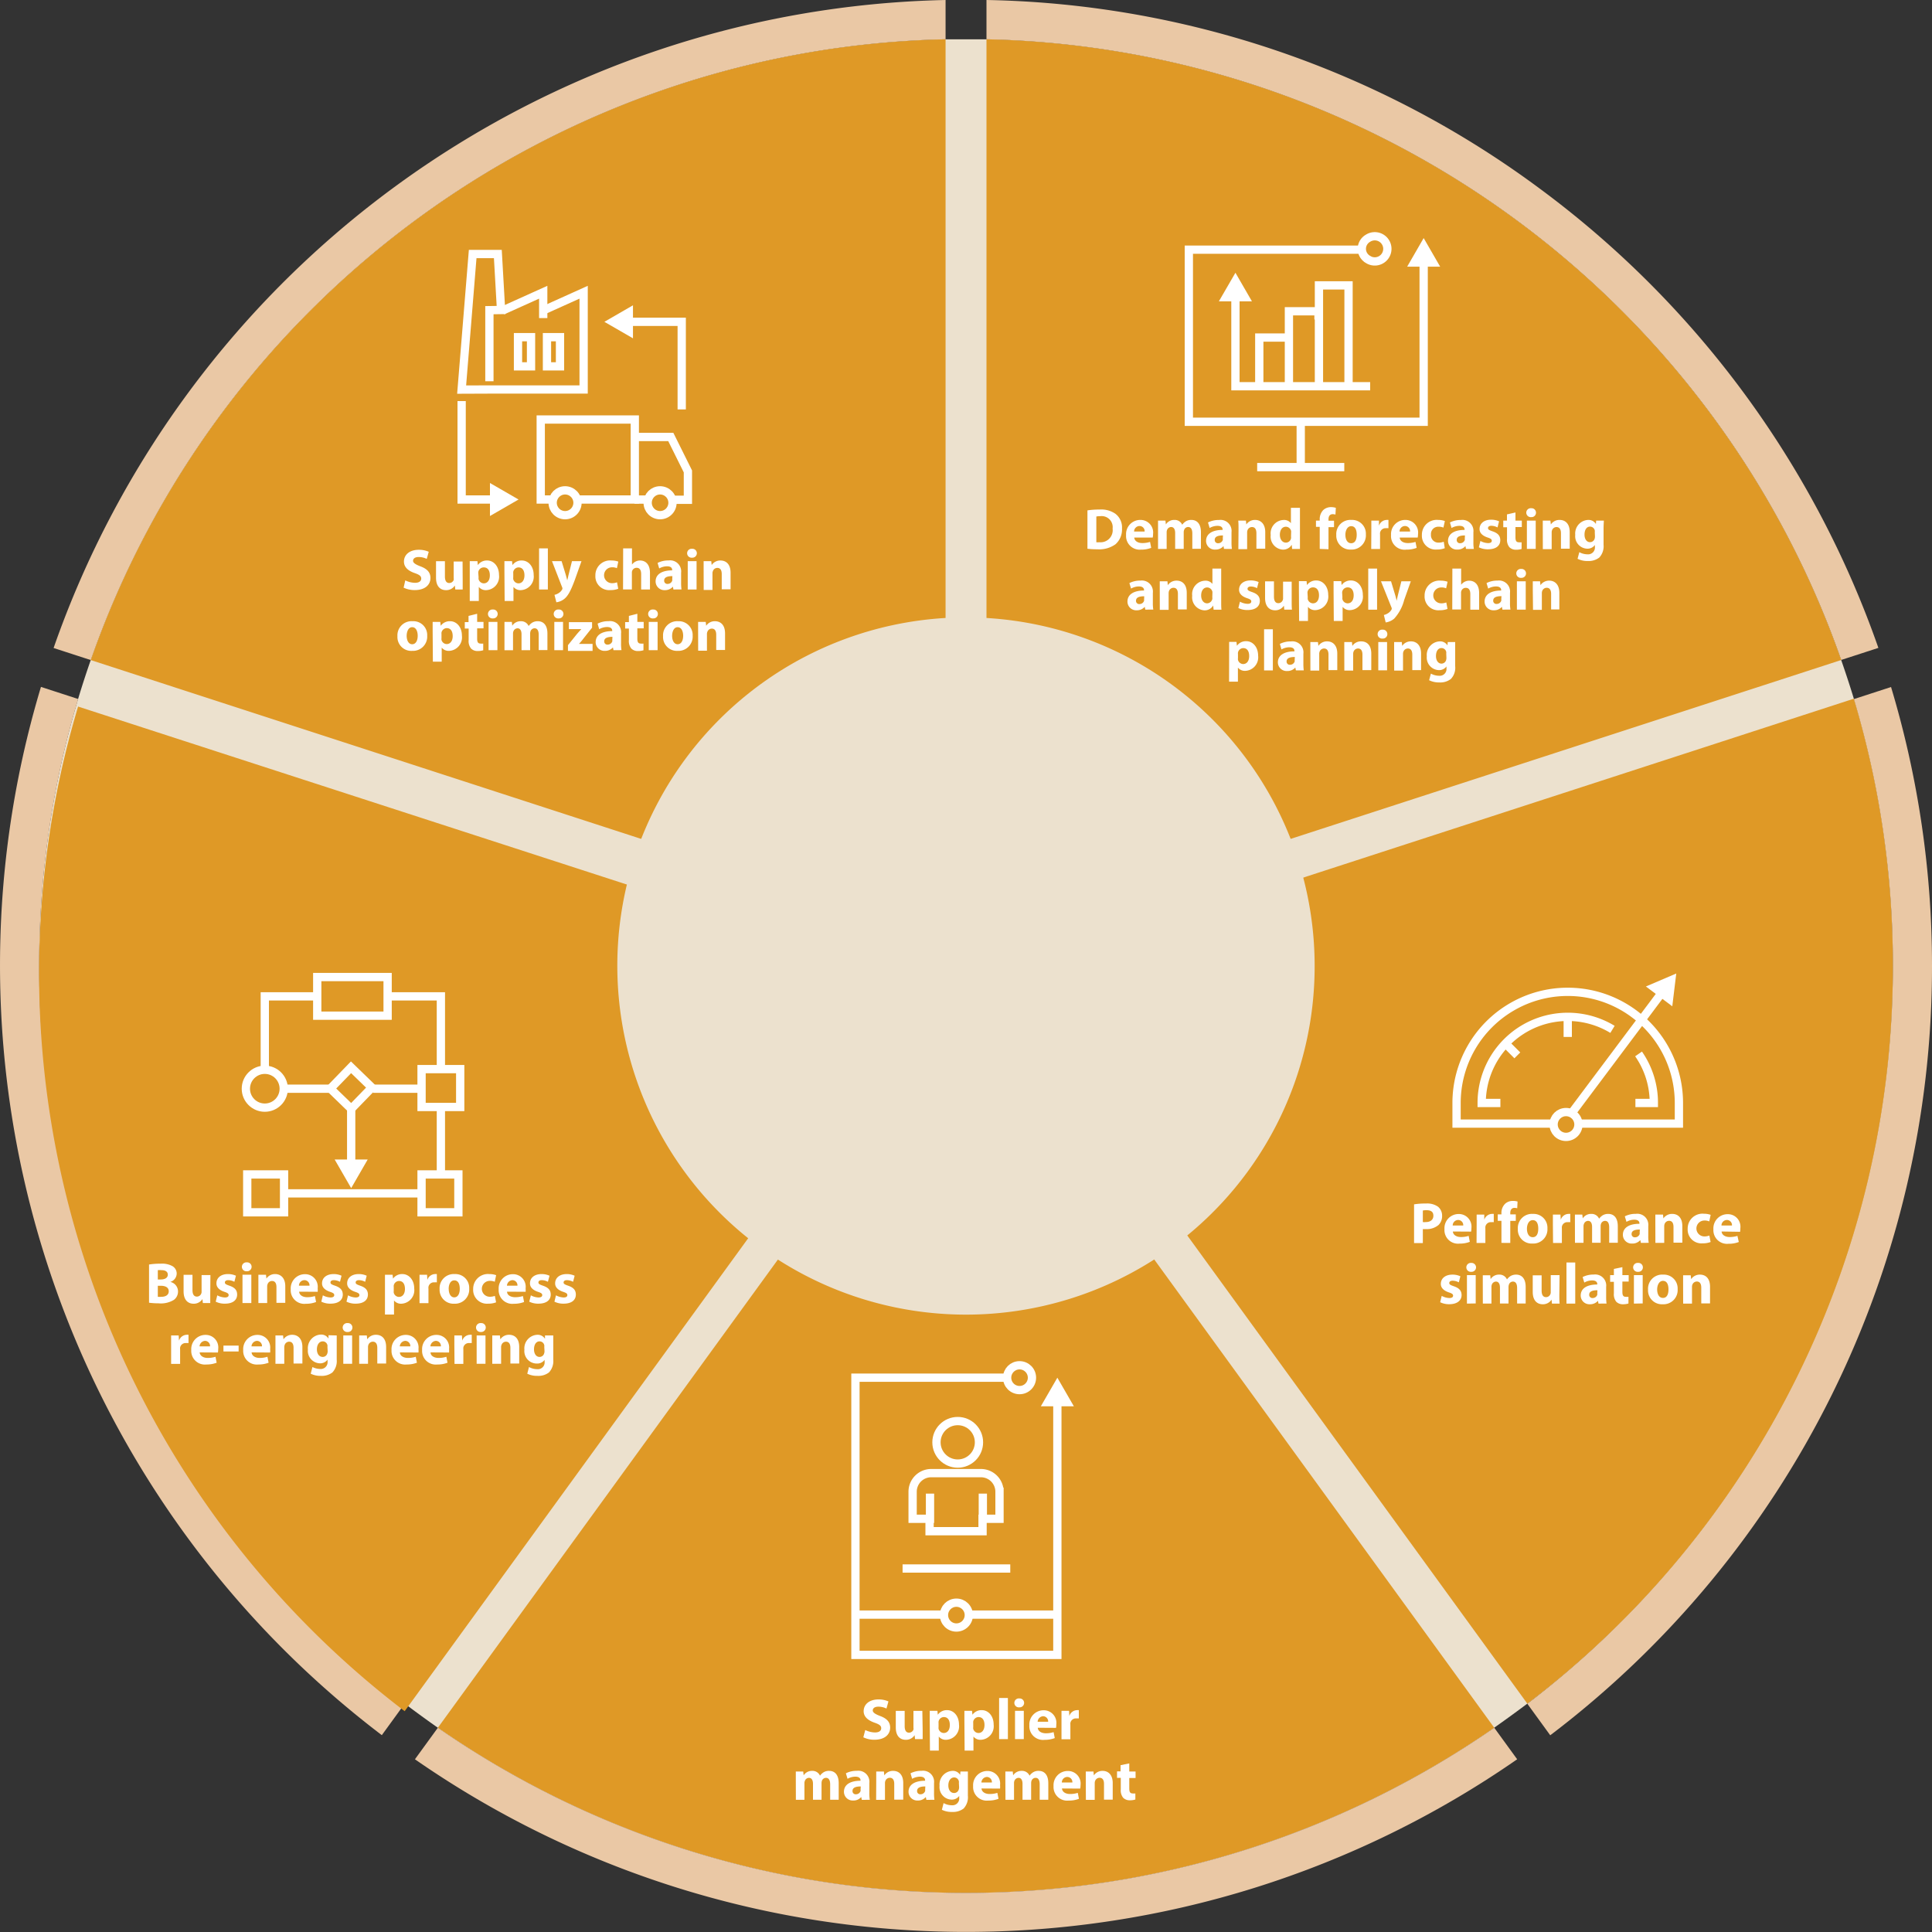
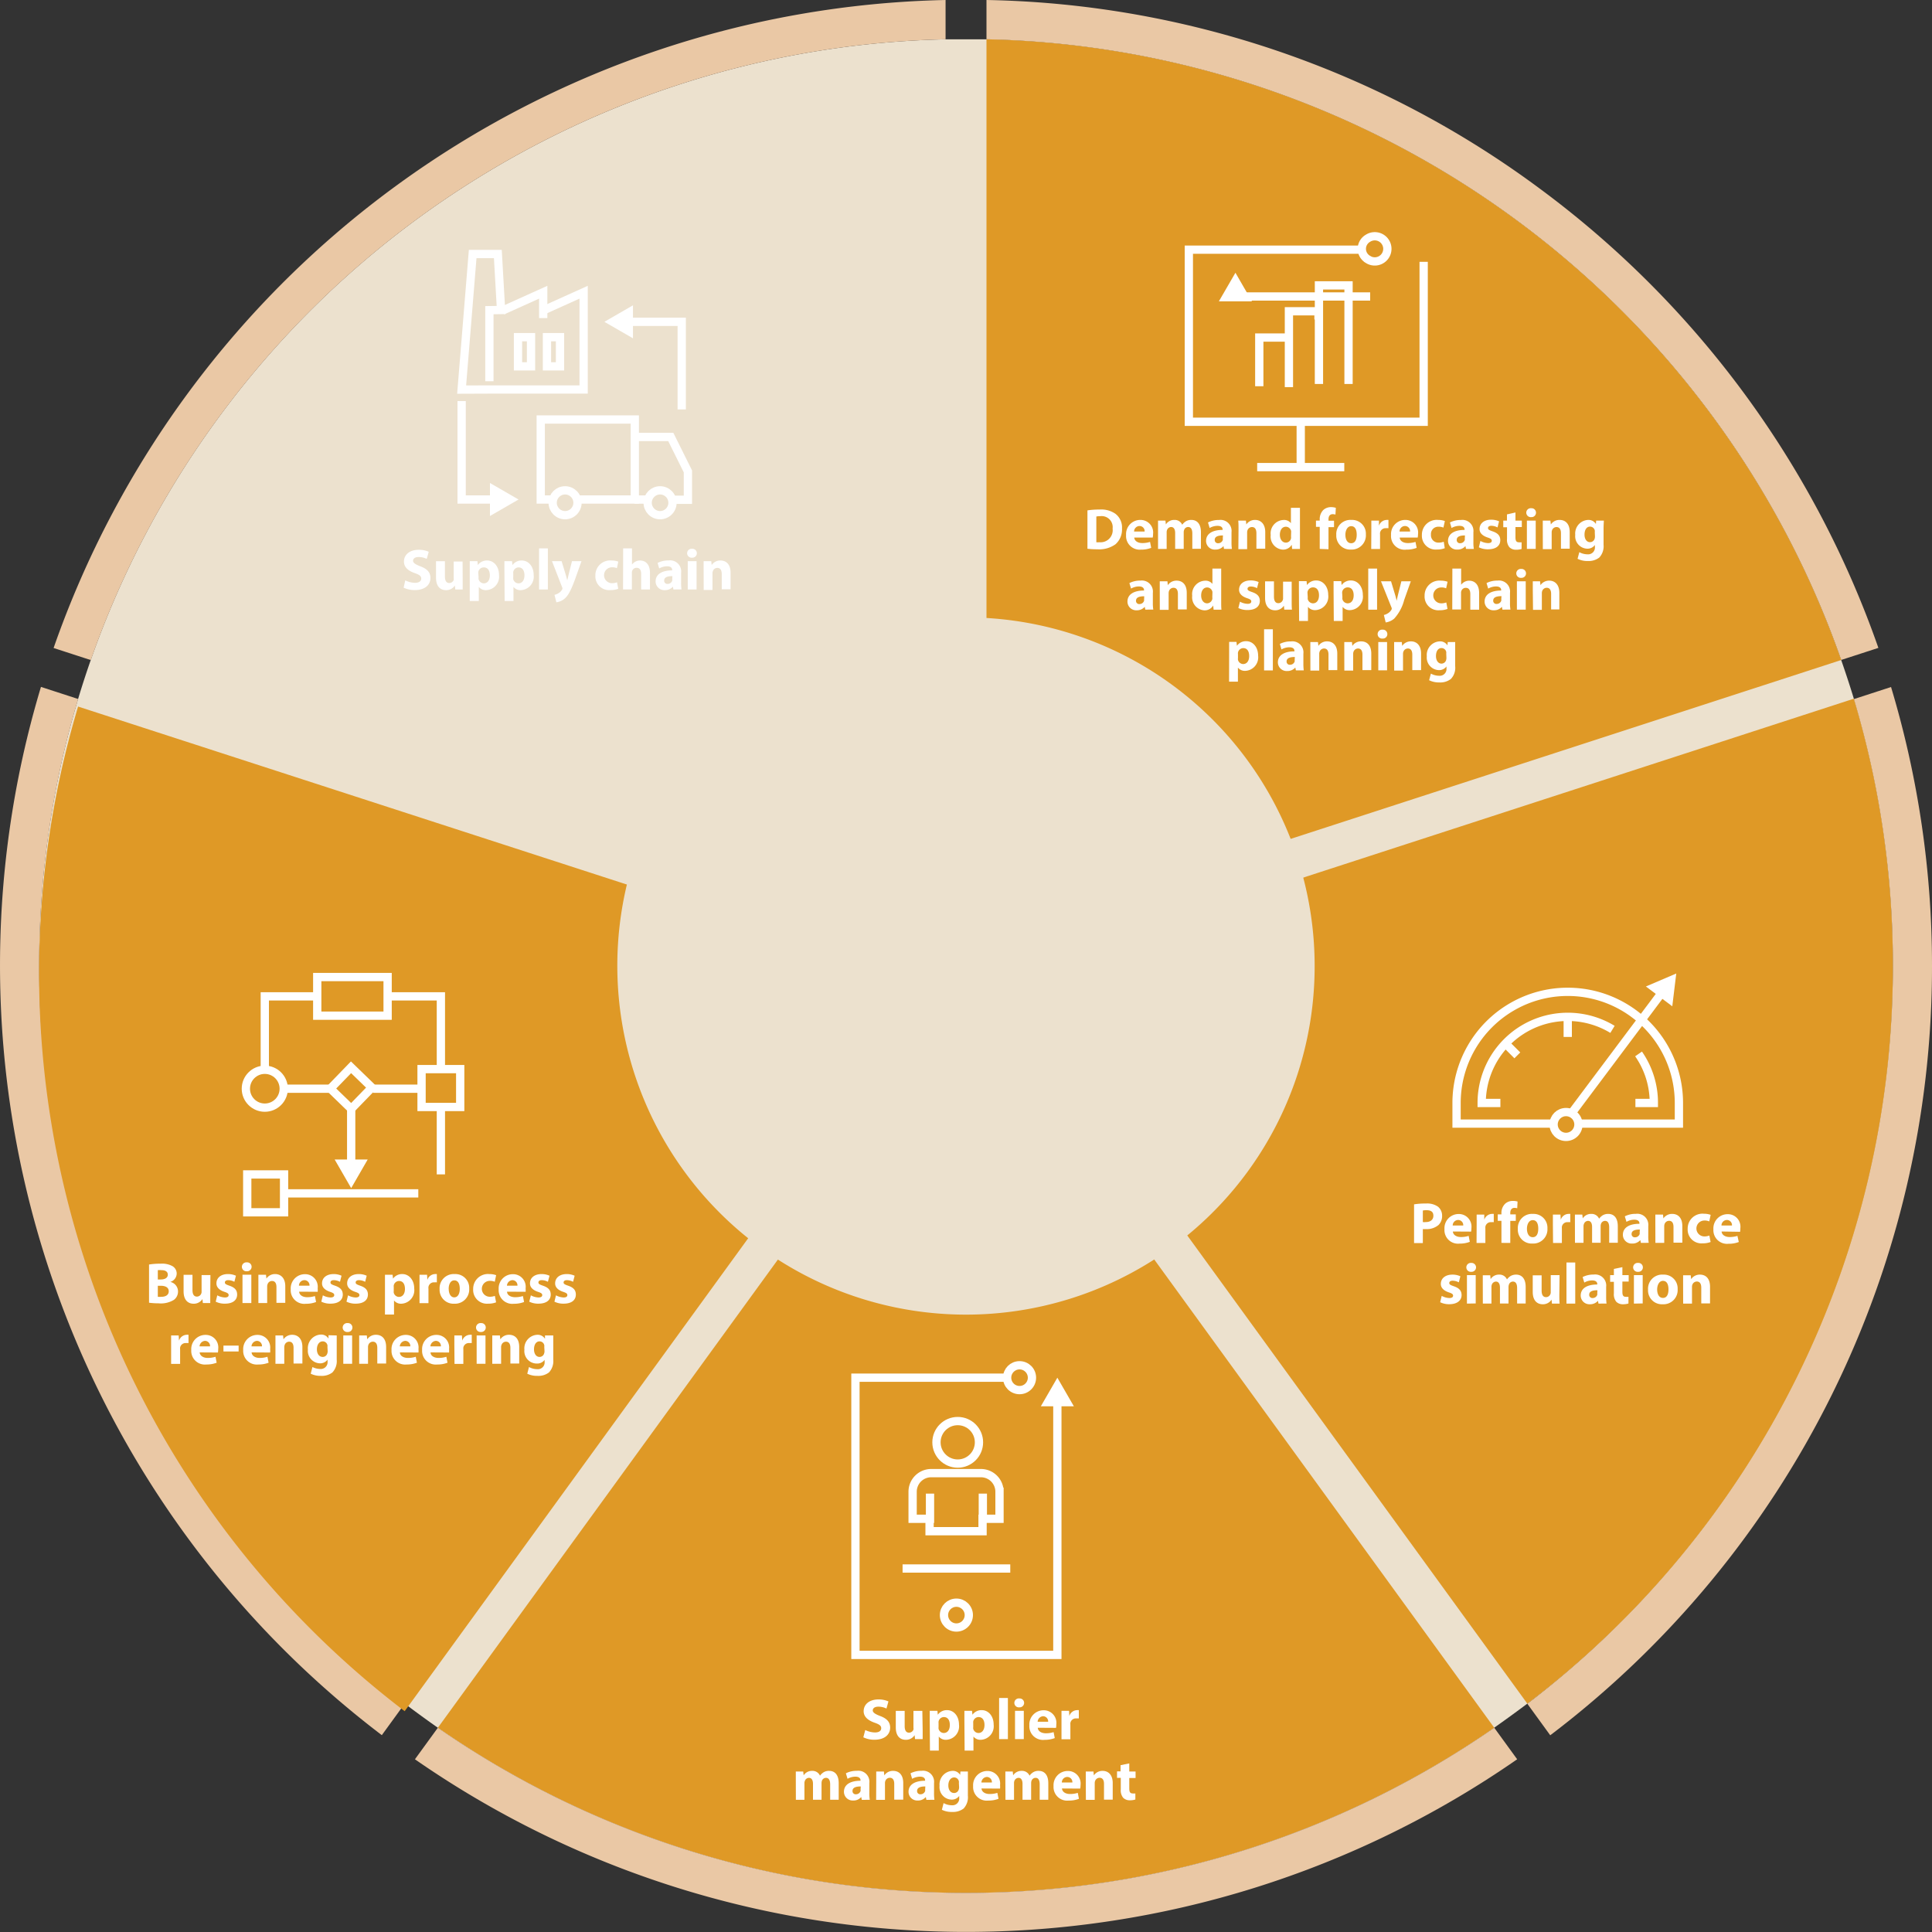
<svg xmlns="http://www.w3.org/2000/svg" id="Layer_1" data-name="Layer 1" viewBox="0 0 350 350">
  <rect x="0" y="0" width="350" height="350" fill="#333333" stroke="none" />
  <defs>
    <style>.cls-1{fill:#ece1ce}.cls-2{fill:#eac8a5}.cls-3{fill:#df9926}.cls-4{isolation:isolate}.cls-5{fill:#fff}.cls-6,.cls-7,.cls-8{fill:none;stroke:#fff;stroke-width:1.5px}.cls-6{stroke-miterlimit:22.93}.cls-7,.cls-8{stroke-miterlimit:10}.cls-8{stroke-linecap:square}</style>
  </defs>
  <g id="Layer_3" data-name="Layer 3">
    <path class="cls-1" d="M342.91 175a167.64 167.64 0 0 1-66.22 133.63q-3 2.25-6 4.36a168 168 0 0 1-191.38 0c-2-1.41-4-2.86-6-4.37a168.18 168.18 0 0 1-59.16-182c.71-2.37 1.48-4.72 2.29-7.05A168 168 0 0 1 171.3 7.12h7.41a168 168 0 0 1 154.84 112.45c.81 2.33 1.58 4.66 2.29 7a167.94 167.94 0 0 1 7.07 48.43z" />
    <path class="cls-2" d="M171.3 0v7.12A168 168 0 0 0 16.45 119.58l-6.74-2.19A175.08 175.08 0 0 1 171.3 0z" />
-     <path class="cls-3" d="M171.3 7.12v117.34a50.5 50.5 0 0 0-43.21 31.39L16.45 119.58A168 168 0 0 1 171.3 7.12z" />
    <path class="cls-2" d="M340.29 117.37l-6.74 2.19A168 168 0 0 0 178.71 7.12V0a173.42 173.42 0 0 1 100.14 34.1 175.37 175.37 0 0 1 61.43 83.25z" />
    <path class="cls-3" d="M333.55 119.57l-111.63 36.27a50.51 50.51 0 0 0-43.21-31.38V7.12a168 168 0 0 1 154.84 112.45z" />
    <path class="cls-2" d="M73.32 308.63l-4.15 5.71a175.18 175.18 0 0 1-61.75-189.9l6.74 2.19a168.18 168.18 0 0 0 59.16 182z" />
    <path class="cls-3" d="M142.31 215l-69 95a168.18 168.18 0 0 1-59.16-182l111.65 36.21A50.72 50.72 0 0 0 142.31 215zM270.7 313a168 168 0 0 1-191.38 0l69-95a50.67 50.67 0 0 0 53.4 0z" />
    <path class="cls-2" d="M350 175a174.71 174.71 0 0 1-69.16 139.36l-4.15-5.71a168.17 168.17 0 0 0 59.15-182l6.74-2.19A175.11 175.11 0 0 1 350 175z" />
    <path class="cls-3" d="M342.91 175a167.64 167.64 0 0 1-66.22 133.63l-69-95a50.73 50.73 0 0 0 16.51-50.78l111.63-36.27a167.88 167.88 0 0 1 7.08 48.42z" />
    <path class="cls-1" d="M238.16 175a63 63 0 0 1-24.91 50.26c-.74.57-1.49 1.11-2.25 1.64a63.19 63.19 0 0 1-72 0c-.77-.53-1.52-1.07-2.26-1.64a63.26 63.26 0 0 1-22.25-68.45c.27-.89.55-1.78.86-2.65a63.18 63.18 0 0 1 58.24-42.3h2.79a63.17 63.17 0 0 1 58.24 42.29c.31.87.59 1.76.86 2.65a63 63 0 0 1 2.68 18.2z" />
    <path class="cls-2" d="M274.85 318.71a175 175 0 0 1-199.68 0l4.15-5.71a168 168 0 0 0 191.38 0z" />
  </g>
  <g id="Layer_4" data-name="Layer 4">
    <g class="cls-4">
      <g class="cls-4">
        <path class="cls-5" d="M73.42 105.14a4.08 4.08 0 0 0 1.77.44c.73 0 1.12-.3 1.12-.76s-.33-.7-1.18-1c-1.18-.41-1.95-1.06-1.95-2.09 0-1.21 1-2.13 2.68-2.13a4.33 4.33 0 0 1 1.81.36l-.36 1.29a3.3 3.3 0 0 0-1.48-.34c-.69 0-1 .32-1 .68s.4.65 1.31 1c1.25.46 1.84 1.11 1.84 2.11 0 1.19-.91 2.2-2.86 2.2a4.63 4.63 0 0 1-2-.44zM83.82 105.14v1.65h-1.34l-.08-.72a1.84 1.84 0 0 1-1.61.84c-1 0-1.8-.66-1.8-2.24v-3h1.61v2.76c0 .74.24 1.19.79 1.19a.86.86 0 0 0 .8-.55 1 1 0 0 0 0-.35v-3h1.61zM85.1 103.38v-1.72h1.39l.07.71a2 2 0 0 1 1.71-.83c1.12 0 2.13 1 2.13 2.62a2.44 2.44 0 0 1-2.33 2.75 1.6 1.6 0 0 1-1.33-.59v2.55H85.1zm1.6 1.2a1.65 1.65 0 0 0 0 .34 1 1 0 0 0 .93.76c.7 0 1.11-.58 1.11-1.45s-.37-1.44-1.09-1.44a1 1 0 0 0-1 .81 1.27 1.27 0 0 0 0 .28zM91.38 103.38v-1.72h1.38l.08.71a2 2 0 0 1 1.71-.83c1.12 0 2.13 1 2.13 2.62a2.45 2.45 0 0 1-2.33 2.75 1.6 1.6 0 0 1-1.33-.59v2.55h-1.6zm1.6 1.2a1.65 1.65 0 0 0 0 .34 1 1 0 0 0 .93.76c.69 0 1.1-.58 1.1-1.45s-.36-1.44-1.08-1.44a1 1 0 0 0-.95.81 1.27 1.27 0 0 0 0 .28zM97.66 99.34h1.59v7.45h-1.59zM101.74 101.66l.77 2.52c.08.3.19.68.25.95.08-.27.16-.66.23-.95l.63-2.52h1.72l-1.2 3.38c-.74 2-1.23 2.85-1.81 3.37a2.9 2.9 0 0 1-1.54.7l-.34-1.35a2.17 2.17 0 0 0 .7-.28 1.83 1.83 0 0 0 .66-.64.43.43 0 0 0 .08-.23.62.62 0 0 0-.07-.26l-1.82-4.69zM112 106.66a3.77 3.77 0 0 1-1.43.24 2.49 2.49 0 0 1-2.71-2.63 2.67 2.67 0 0 1 2.93-2.73 3.59 3.59 0 0 1 1.22.2l-.25 1.19a2.07 2.07 0 0 0-.89-.16 1.44 1.44 0 0 0 0 2.88 2.52 2.52 0 0 0 .91-.16zM112.89 99.34h1.6v2.93a1.9 1.9 0 0 1 .63-.53 1.76 1.76 0 0 1 .83-.2c1 0 1.8.7 1.8 2.25v3h-1.6V104c0-.68-.23-1.14-.83-1.14a.86.86 0 0 0-.8.56 1 1 0 0 0-.05.36v3h-1.6zM122 106.79l-.1-.51a1.88 1.88 0 0 1-1.47.63 1.58 1.58 0 0 1-1.66-1.58c0-1.33 1.2-2 3-2v-.08c0-.27-.14-.66-.93-.66a2.93 2.93 0 0 0-1.42.39l-.29-1a4.24 4.24 0 0 1 2-.45 2 2 0 0 1 2.26 2.22v1.78a8.35 8.35 0 0 0 .07 1.25zm-.19-2.42c-.84 0-1.49.18-1.49.8a.57.57 0 0 0 .63.61.87.87 0 0 0 .83-.59 1.12 1.12 0 0 0 0-.27zM126.24 100.23a.81.81 0 0 1-.86.8.81.81 0 1 1 0-1.61.8.8 0 0 1 .86.81zm-1.65 6.56v-5.13h1.6v5.13zM127.47 103.29v-1.63h1.38l.08.7a1.86 1.86 0 0 1 1.58-.82c1.05 0 1.84.69 1.84 2.21v3h-1.6V104c0-.67-.23-1.12-.8-1.12a.85.85 0 0 0-.81.6 1 1 0 0 0-.07.4v3h-1.59z" />
      </g>
      <g class="cls-4">
-         <path class="cls-5" d="M77.39 115.17a2.58 2.58 0 0 1-2.71 2.74 2.51 2.51 0 0 1-2.68-2.65 2.56 2.56 0 0 1 2.74-2.72 2.5 2.5 0 0 1 2.65 2.63zm-3.72 0c0 .88.37 1.54 1 1.54s1-.62 1-1.54c0-.77-.29-1.55-1-1.55s-1 .84-1 1.6zM78.38 114.38v-1.72h1.38l.08.71a2 2 0 0 1 1.71-.83c1.12 0 2.13 1 2.13 2.62a2.45 2.45 0 0 1-2.33 2.75 1.6 1.6 0 0 1-1.33-.59v2.55h-1.6zm1.6 1.2a1.65 1.65 0 0 0 0 .34 1 1 0 0 0 .93.76c.69 0 1.1-.58 1.1-1.45s-.36-1.44-1.08-1.44a1 1 0 0 0-.95.81 1.27 1.27 0 0 0 0 .28zM86.44 111.19v1.47h1.15v1.17h-1.15v1.86c0 .62.15.9.63.9a2.64 2.64 0 0 0 .47 0v1.21a3.23 3.23 0 0 1-1 .14 1.63 1.63 0 0 1-1.2-.45 2.12 2.12 0 0 1-.44-1.52v-2.1h-.7v-1.17h.68v-1.12zM90.16 111.23a.81.81 0 0 1-.86.8.81.81 0 1 1 0-1.61.8.8 0 0 1 .86.81zm-1.65 6.56v-5.13h1.6v5.13zM91.39 114.29v-1.63h1.34l.07.69a1.8 1.8 0 0 1 1.56-.81 1.48 1.48 0 0 1 1.41.87 2.41 2.41 0 0 1 .66-.62 1.92 1.92 0 0 1 1-.25c1 0 1.74.69 1.74 2.23v3h-1.58V115c0-.75-.24-1.18-.75-1.18a.79.79 0 0 0-.74.56 1.35 1.35 0 0 0-.06.41v3h-1.56v-2.88c0-.65-.23-1.09-.73-1.09a.83.83 0 0 0-.75.58 1.11 1.11 0 0 0-.06.4v3h-1.55zM102.07 111.23a.81.81 0 0 1-.86.8.81.81 0 1 1 0-1.61.8.8 0 0 1 .86.81zm-1.65 6.56v-5.13H102v5.13zM102.89 116.88l1.61-2c.3-.35.53-.6.82-.91h-2.26v-1.26h4.2v1l-1.54 1.94a11.35 11.35 0 0 1-.84 1h2.47v1.27h-4.46zM111.14 117.79l-.1-.51a1.87 1.87 0 0 1-1.47.63 1.58 1.58 0 0 1-1.66-1.58c0-1.33 1.2-2 3-2v-.08c0-.27-.15-.66-.94-.66a2.93 2.93 0 0 0-1.42.39l-.29-1a4.25 4.25 0 0 1 2-.45 2 2 0 0 1 2.25 2.22v1.78a7 7 0 0 0 .08 1.25zm-.19-2.42c-.84 0-1.49.18-1.49.8a.57.57 0 0 0 .63.61.87.87 0 0 0 .83-.59 1.12 1.12 0 0 0 0-.27zM115.46 111.19v1.47h1.15v1.17h-1.15v1.86c0 .62.15.9.63.9a2.87 2.87 0 0 0 .48 0v1.21a3.23 3.23 0 0 1-1 .14 1.63 1.63 0 0 1-1.2-.45 2.12 2.12 0 0 1-.44-1.52v-2.1h-.68v-1.17h.68v-1.12zM119.18 111.23a.8.8 0 0 1-.86.8.81.81 0 1 1 0-1.61.8.8 0 0 1 .86.81zm-1.65 6.56v-5.13h1.6v5.13zM125.48 115.17a2.58 2.58 0 0 1-2.71 2.74 2.51 2.51 0 0 1-2.65-2.65 2.56 2.56 0 0 1 2.74-2.72 2.5 2.5 0 0 1 2.62 2.63zm-3.72 0c0 .88.37 1.54 1 1.54s1-.62 1-1.54c0-.77-.29-1.55-1-1.55s-1 .84-1 1.6zM126.47 114.29v-1.63h1.38l.08.7a1.86 1.86 0 0 1 1.58-.82c1.05 0 1.84.69 1.84 2.21v3h-1.6V115c0-.67-.23-1.12-.8-1.12a.85.85 0 0 0-.81.6 1 1 0 0 0-.07.4v3h-1.59z" />
-       </g>
+         </g>
    </g>
    <path class="cls-6" d="M117.68 90.5h-2.74M114.94 79.16h6.58l3.1 6.24v5.14h-2.84" />
    <path class="cls-6" d="M100.68 90.49h-2.72V76H115v14.49h-10.87" />
    <path class="cls-7" d="M91.09 56.24l7.32-3.3v4.68M93.84 61.08h2.36v5.29h-2.36zM99.09 61.08h2.36v5.29h-2.36z" />
    <path class="cls-7" d="M98.41 56.24l7.32-3.3v17.62H88.66l-5.03.02 2-24.56h4.56l.58 10.14-2.11.03v12.88" />
    <g class="cls-4">
      <g class="cls-4">
        <path class="cls-5" d="M197 92.46a13.67 13.67 0 0 1 2.17-.15 4.5 4.5 0 0 1 2.89.76 3.1 3.1 0 0 1 1.2 2.66 3.57 3.57 0 0 1-1.18 2.87 5.06 5.06 0 0 1-3.26.91 14.61 14.61 0 0 1-1.82-.1zm1.61 5.77a3.15 3.15 0 0 0 .56 0 2.19 2.19 0 0 0 2.39-2.47 2 2 0 0 0-2.23-2.25 3.52 3.52 0 0 0-.72.06zM205.48 97.38c.05.66.7 1 1.45 1a4.4 4.4 0 0 0 1.41-.21l.21 1.08a5 5 0 0 1-1.86.32 2.47 2.47 0 0 1-2.69-2.64 2.57 2.57 0 0 1 2.6-2.74 2.28 2.28 0 0 1 2.29 2.56 3.57 3.57 0 0 1-.06.63zm1.88-1.09a.93.93 0 0 0-.91-1 1 1 0 0 0-1 1zM209.79 95.94v-1.63h1.34l.08.69a1.77 1.77 0 0 1 1.55-.81 1.47 1.47 0 0 1 1.41.87 2.41 2.41 0 0 1 .66-.62 1.86 1.86 0 0 1 1-.25c1 0 1.73.69 1.73 2.23v3H216v-2.77c0-.75-.25-1.18-.76-1.18a.76.76 0 0 0-.73.56 1.1 1.1 0 0 0-.07.41v3h-1.55v-2.88c0-.65-.23-1.09-.74-1.09a.82.82 0 0 0-.74.58 1.11 1.11 0 0 0-.06.4v3h-1.56zM221.74 99.44l-.09-.51a1.87 1.87 0 0 1-1.47.63 1.57 1.57 0 0 1-1.69-1.56c0-1.33 1.19-2 3-2v-.08c0-.27-.15-.66-.94-.66a2.86 2.86 0 0 0-1.41.39l-.3-1a4.25 4.25 0 0 1 2-.45 2 2 0 0 1 2.26 2.22v1.78a8.35 8.35 0 0 0 .07 1.25zm-.19-2.44c-.84 0-1.49.18-1.49.8a.57.57 0 0 0 .63.61.86.86 0 0 0 .83-.59 1.12 1.12 0 0 0 0-.27zM224.37 95.94c0-.64 0-1.18-.05-1.63h1.39l.07.7a1.88 1.88 0 0 1 1.59-.82c1 0 1.84.69 1.84 2.21v3h-1.6v-2.8c0-.67-.23-1.12-.81-1.12a.87.87 0 0 0-.81.6 1.16 1.16 0 0 0-.06.4v3h-1.59zM235.5 92v7.45h-1.42l-.07-.76a1.81 1.81 0 0 1-1.61.88 2.36 2.36 0 0 1-2.2-2.64 2.43 2.43 0 0 1 2.3-2.73 1.57 1.57 0 0 1 1.36.58V92zm-1.6 4.49a2.64 2.64 0 0 0 0-.28 1 1 0 0 0-.94-.79c-.72 0-1.1.65-1.1 1.46s.43 1.42 1.09 1.42a.94.94 0 0 0 .93-.77 1.45 1.45 0 0 0 0-.37zM239.08 99.44v-4h-.68v-1.13h.68v-.2a2.34 2.34 0 0 1 .65-1.72 2.06 2.06 0 0 1 1.41-.52 2.9 2.9 0 0 1 .86.13l-.07 1.22a1.79 1.79 0 0 0-.51-.07c-.53 0-.75.41-.75.91v.27h1v1.17h-1v4zM247.44 96.81a2.58 2.58 0 0 1-2.7 2.75 2.52 2.52 0 0 1-2.66-2.65 2.56 2.56 0 0 1 2.74-2.72 2.49 2.49 0 0 1 2.62 2.62zm-3.71.06c0 .88.36 1.54 1.05 1.54s1-.62 1-1.54-.3-1.55-1-1.55-1.05.79-1.05 1.55zM248.43 96v-1.69h1.38v.94a1.51 1.51 0 0 1 1.39-1.06 1.67 1.67 0 0 1 .33 0v1.5a2.33 2.33 0 0 0-.43 0 1 1 0 0 0-1.09.81 1.94 1.94 0 0 0 0 .36v2.6h-1.6zM253.57 97.38c.05.66.7 1 1.44 1a4.42 4.42 0 0 0 1.42-.21l.21 1.08a5 5 0 0 1-1.86.32 2.47 2.47 0 0 1-2.78-2.64 2.57 2.57 0 0 1 2.6-2.74 2.28 2.28 0 0 1 2.29 2.56 3.57 3.57 0 0 1-.06.63zm1.88-1.09a.93.93 0 0 0-.91-1 1 1 0 0 0-1 1zM261.73 99.31a3.72 3.72 0 0 1-1.42.24 2.49 2.49 0 0 1-2.72-2.63 2.68 2.68 0 0 1 2.94-2.73 3.63 3.63 0 0 1 1.22.2l-.26 1.19a2.07 2.07 0 0 0-.89-.16 1.32 1.32 0 0 0-1.37 1.44 1.34 1.34 0 0 0 1.4 1.44 2.62 2.62 0 0 0 .92-.16zM265.58 99.44l-.1-.51a1.87 1.87 0 0 1-1.47.63 1.58 1.58 0 0 1-1.69-1.56c0-1.33 1.2-2 3-2v-.08c0-.27-.15-.66-.94-.66a2.93 2.93 0 0 0-1.42.39l-.29-1a4.25 4.25 0 0 1 2-.45 2 2 0 0 1 2.25 2.22v1.78a7 7 0 0 0 .08 1.25zm-.19-2.44c-.84 0-1.49.18-1.49.8a.57.57 0 0 0 .63.61.87.87 0 0 0 .83-.59 1.12 1.12 0 0 0 0-.27zM268.19 98a3.15 3.15 0 0 0 1.38.39c.48 0 .68-.17.68-.43s-.16-.39-.76-.59c-1.06-.35-1.47-.93-1.45-1.54 0-1 .81-1.68 2.08-1.68a3.55 3.55 0 0 1 1.45.29l-.28 1.11a2.45 2.45 0 0 0-1.11-.3c-.39 0-.61.16-.61.42s.2.37.83.59c1 .34 1.38.83 1.39 1.59 0 1-.75 1.66-2.22 1.66a3.65 3.65 0 0 1-1.66-.36zM274.54 92.84v1.47h1.15v1.17h-1.15v1.86c0 .62.15.9.63.9a2.87 2.87 0 0 0 .48 0v1.21a3.23 3.23 0 0 1-1 .14 1.63 1.63 0 0 1-1.2-.45 2.12 2.12 0 0 1-.44-1.52v-2.1h-.68v-1.21h.67v-1.12zM278.26 92.88a.8.8 0 0 1-.86.8.81.81 0 1 1 0-1.61.8.8 0 0 1 .86.81zm-1.65 6.56v-5.13h1.6v5.13zM279.49 95.94v-1.63h1.38l.08.7a1.86 1.86 0 0 1 1.58-.82c1.05 0 1.84.69 1.84 2.21v3h-1.59v-2.8c0-.67-.24-1.12-.81-1.12a.86.86 0 0 0-.81.6 1.16 1.16 0 0 0-.06.4v3h-1.6zM290.55 94.31c0 .32-.05.75-.05 1.52v2.86a3 3 0 0 1-.77 2.31 3.15 3.15 0 0 1-2.09.63 3.92 3.92 0 0 1-1.85-.4l.32-1.2a3.12 3.12 0 0 0 1.49.39 1.23 1.23 0 0 0 1.33-1.36v-.33a1.65 1.65 0 0 1-1.39.67 2.26 2.26 0 0 1-2.17-2.51 2.46 2.46 0 0 1 2.33-2.7 1.57 1.57 0 0 1 1.41.73l.05-.61zm-1.64 2.09a1.39 1.39 0 0 0 0-.3.88.88 0 0 0-.86-.7c-.58 0-1 .52-1 1.46 0 .76.37 1.36 1 1.36a.87.87 0 0 0 .84-.65 1.38 1.38 0 0 0 .05-.42z" />
      </g>
      <g class="cls-4">
        <path class="cls-5" d="M207.48 110.44l-.1-.51a1.87 1.87 0 0 1-1.47.63 1.58 1.58 0 0 1-1.66-1.58c0-1.33 1.2-2 3-2v-.08c0-.27-.15-.66-.94-.66a2.86 2.86 0 0 0-1.41.39l-.3-1a4.25 4.25 0 0 1 2-.45 2 2 0 0 1 2.25 2.22v1.78a7 7 0 0 0 .08 1.25zm-.19-2.42c-.84 0-1.49.18-1.49.8a.57.57 0 0 0 .63.61.87.87 0 0 0 .83-.59 1.12 1.12 0 0 0 0-.27zM210.1 106.94v-1.63h1.39l.07.7a1.88 1.88 0 0 1 1.59-.82c1.05 0 1.84.69 1.84 2.21v3h-1.6v-2.8c0-.67-.23-1.12-.81-1.12a.87.87 0 0 0-.81.6 1.16 1.16 0 0 0-.06.4v3h-1.6zM221.23 103v5.92c0 .57 0 1.18.05 1.53h-1.42l-.08-.76a1.78 1.78 0 0 1-1.6.88 2.36 2.36 0 0 1-2.2-2.64 2.43 2.43 0 0 1 2.3-2.73 1.57 1.57 0 0 1 1.36.58V103zm-1.59 4.49a2.64 2.64 0 0 0 0-.28 1 1 0 0 0-.94-.79c-.72 0-1.1.65-1.1 1.46s.43 1.42 1.09 1.42a1 1 0 0 0 .93-.77 1.45 1.45 0 0 0 0-.37zM224.63 109a3.07 3.07 0 0 0 1.37.39c.48 0 .68-.17.68-.43s-.15-.39-.75-.59c-1.06-.35-1.47-.93-1.46-1.54 0-1 .82-1.68 2.09-1.68a3.59 3.59 0 0 1 1.45.29l-.29 1.11a2.45 2.45 0 0 0-1.11-.3c-.39 0-.61.16-.61.42s.2.37.83.59c1 .34 1.39.83 1.4 1.59 0 1-.76 1.66-2.23 1.66a3.65 3.65 0 0 1-1.66-.36zM234 108.79c0 .67 0 1.22.05 1.65h-1.39l-.07-.72a1.84 1.84 0 0 1-1.6.84c-1 0-1.81-.66-1.81-2.24v-3h1.61v2.76c0 .74.24 1.19.8 1.19a.84.84 0 0 0 .79-.55.78.78 0 0 0 .06-.35v-3H234zM235.31 107v-1.72h1.39l.07.71a2 2 0 0 1 1.71-.83c1.13 0 2.14 1 2.14 2.62a2.45 2.45 0 0 1-2.34 2.75 1.62 1.62 0 0 1-1.33-.59v2.55h-1.6zm1.6 1.2a1.65 1.65 0 0 0 0 .34 1 1 0 0 0 .94.76c.69 0 1.1-.58 1.1-1.45s-.37-1.44-1.08-1.44a1 1 0 0 0-1 .81 1.27 1.27 0 0 0 0 .28zM241.59 107v-1.72h1.39l.07.71a2 2 0 0 1 1.71-.83c1.13 0 2.13 1 2.13 2.62a2.44 2.44 0 0 1-2.33 2.75 1.6 1.6 0 0 1-1.33-.59v2.55h-1.6zm1.6 1.2a1.65 1.65 0 0 0 0 .34 1 1 0 0 0 .94.76c.69 0 1.1-.58 1.1-1.45s-.37-1.44-1.08-1.44a1 1 0 0 0-1 .81 1.27 1.27 0 0 0 0 .28zM247.87 103h1.6v7.45h-1.6zM252 105.31l.76 2.52c.09.3.19.68.25 1 .07-.27.15-.66.23-1l.63-2.52h1.71l-1.2 3.38a8 8 0 0 1-1.8 3.37 3 3 0 0 1-1.55.7l-.33-1.35a2.13 2.13 0 0 0 .69-.28 1.83 1.83 0 0 0 .66-.64.43.43 0 0 0 .08-.23.62.62 0 0 0-.07-.26l-1.88-4.69zM262.23 110.31a3.81 3.81 0 0 1-1.43.24 2.49 2.49 0 0 1-2.72-2.63 2.68 2.68 0 0 1 2.94-2.73 3.63 3.63 0 0 1 1.22.2l-.26 1.19a2.07 2.07 0 0 0-.89-.16 1.44 1.44 0 0 0 0 2.88 2.62 2.62 0 0 0 .92-.16zM263.11 103h1.59v2.93a1.9 1.9 0 0 1 .63-.53 1.76 1.76 0 0 1 .83-.2c1 0 1.8.7 1.8 2.25v3h-1.6v-2.82c0-.68-.23-1.14-.83-1.14a.84.84 0 0 0-.79.56.85.85 0 0 0-.06.36v3h-1.59zM272.18 110.44l-.1-.51a1.87 1.87 0 0 1-1.47.63 1.58 1.58 0 0 1-1.66-1.58c0-1.33 1.2-2 3-2v-.08c0-.27-.15-.66-.94-.66a2.86 2.86 0 0 0-1.41.39l-.3-1a4.25 4.25 0 0 1 2-.45 2 2 0 0 1 2.25 2.22v1.78a7 7 0 0 0 .08 1.25zM272 108c-.84 0-1.49.18-1.49.8a.57.57 0 0 0 .63.61.87.87 0 0 0 .83-.59 1.12 1.12 0 0 0 0-.27zM276.45 103.88a.8.8 0 0 1-.86.8.81.81 0 1 1 0-1.61.8.8 0 0 1 .86.81zm-1.65 6.56v-5.13h1.6v5.13zM277.68 106.94v-1.63H279l.07.7a1.88 1.88 0 0 1 1.59-.82c1 0 1.83.69 1.83 2.21v3H281v-2.8c0-.67-.23-1.12-.81-1.12a.87.87 0 0 0-.81.6 1.16 1.16 0 0 0-.06.4v3h-1.6z" />
      </g>
      <g class="cls-4">
        <path class="cls-5" d="M222.67 118v-1.72H224l.08.71a2 2 0 0 1 1.71-.83c1.12 0 2.13 1 2.13 2.62a2.45 2.45 0 0 1-2.33 2.75 1.6 1.6 0 0 1-1.33-.59v2.55h-1.6zm1.6 1.2a1.65 1.65 0 0 0 0 .34 1 1 0 0 0 .93.76c.69 0 1.1-.58 1.1-1.45s-.36-1.44-1.08-1.44a1 1 0 0 0-.95.81 1.27 1.27 0 0 0 0 .28zM229 114h1.59v7.45H229zM234.76 121.44l-.1-.51a1.88 1.88 0 0 1-1.47.63 1.58 1.58 0 0 1-1.69-1.56c0-1.33 1.2-2 3-2v-.08c0-.27-.14-.66-.93-.66a2.89 2.89 0 0 0-1.42.39l-.29-1a4.24 4.24 0 0 1 2-.45 2 2 0 0 1 2.26 2.22v1.78a8.35 8.35 0 0 0 .07 1.25zm-.19-2.42c-.84 0-1.49.18-1.49.8a.57.57 0 0 0 .63.61.88.88 0 0 0 .83-.59 1.12 1.12 0 0 0 0-.27zM237.38 117.94v-1.63h1.38l.08.7a1.86 1.86 0 0 1 1.59-.82c1 0 1.83.69 1.83 2.21v3h-1.59v-2.8c0-.67-.23-1.12-.81-1.12a.86.86 0 0 0-.81.6 1.16 1.16 0 0 0-.06.4v3h-1.6zM243.53 117.94v-1.63h1.39l.07.7a1.88 1.88 0 0 1 1.59-.82c1.05 0 1.84.69 1.84 2.21v3h-1.6v-2.8c0-.67-.23-1.12-.81-1.12a.87.87 0 0 0-.81.6 1.16 1.16 0 0 0-.06.4v3h-1.6zM251.33 114.88a.8.8 0 0 1-.86.8.81.81 0 1 1 0-1.61.8.8 0 0 1 .86.81zm-1.64 6.56v-5.13h1.59v5.13zM252.56 117.94v-1.63h1.39l.07.7a1.88 1.88 0 0 1 1.59-.82c1 0 1.83.69 1.83 2.21v3h-1.59v-2.8c0-.67-.23-1.12-.81-1.12a.87.87 0 0 0-.81.6 1.16 1.16 0 0 0-.06.4v3h-1.6zM263.62 116.31v4.38a2.93 2.93 0 0 1-.78 2.31 3.13 3.13 0 0 1-2.09.63 4 4 0 0 1-1.85-.4l.32-1.2a3.12 3.12 0 0 0 1.49.39 1.22 1.22 0 0 0 1.33-1.36v-.33a1.63 1.63 0 0 1-1.38.67 2.27 2.27 0 0 1-2.18-2.51 2.46 2.46 0 0 1 2.33-2.7 1.55 1.55 0 0 1 1.41.73l.05-.61zM262 118.4a1.39 1.39 0 0 0 0-.3.88.88 0 0 0-.86-.7c-.58 0-1 .52-1 1.46 0 .76.38 1.36 1 1.36a.87.87 0 0 0 .84-.65 1.38 1.38 0 0 0 .05-.42z" />
      </g>
    </g>
-     <path class="cls-6" d="M223.81 53.71v16.26h24.41" />
+     <path class="cls-6" d="M223.81 53.71h24.41" />
    <path class="cls-5" d="M220.81 54.59l3-5.18 2.99 5.18h-5.99z" />
    <circle class="cls-8" cx="173.5" cy="261.29" r="3.85" />
    <path class="cls-8" d="M178 277.39v-2.25h3.07v-4.9a3.37 3.37 0 0 0-3.37-3.37h-9a3.37 3.37 0 0 0-3.37 3.37v4.9h3.07v2.25zM168.48 275.14v-3.81M178.05 274.57v-3.24" />
-     <path class="cls-6" d="M191.19 292.5H175.9M170.78 292.5h-15.44" />
    <path class="cls-7" d="M163.51 284.15h19.51" />
    <path id="_Path_" data-name="Path" class="cls-7" d="M235.64 76.41v8.21" />
    <g id="_Group_" data-name="Group">
      <path class="cls-7" d="M257.91 47.43v28.98h-42.54V45.23h31.74" />
-       <path class="cls-5" d="M254.92 48.31l2.99-5.18 2.99 5.18h-5.98z" />
    </g>
    <path id="_Path_2" data-name="Path 2" d="M247.84 47a2.2 2.2 0 0 1-.85-3 2.24 2.24 0 0 1 .85-.85 2.28 2.28 0 1 1 0 3.86z" fill="none" stroke="#fff" stroke-width="1.5" />
    <path id="_Path_3" data-name="Path 3" class="cls-7" d="M227.75 84.62h15.78" />
    <path class="cls-7" d="M83.63 72.66v17.83h6" />
    <path class="cls-5" d="M88.76 93.48l5.18-2.99-5.18-2.99v5.98z" />
    <path class="cls-7" d="M191.55 253.88v45.92h-36.58v-50.22h27.48" />
    <path class="cls-5" d="M188.56 254.76l2.99-5.18 2.99 5.18h-5.98z" />
    <circle class="cls-7" cx="173.26" cy="292.59" r="2.25" />
    <g class="cls-4">
      <g class="cls-4">
        <path class="cls-5" d="M156.75 313.41a4.08 4.08 0 0 0 1.77.44c.73 0 1.12-.3 1.12-.76s-.33-.7-1.18-1c-1.18-.41-2-1.06-2-2.09 0-1.21 1-2.13 2.68-2.13a4.33 4.33 0 0 1 1.81.36l-.36 1.29a3.3 3.3 0 0 0-1.48-.34c-.69 0-1 .32-1 .68s.4.65 1.31 1c1.25.46 1.84 1.11 1.84 2.11 0 1.19-.91 2.2-2.86 2.2a4.49 4.49 0 0 1-2-.44zM167.15 313.41v1.65h-1.38l-.08-.72a1.84 1.84 0 0 1-1.61.84c-1 0-1.8-.65-1.8-2.24v-3h1.61v2.76c0 .74.24 1.19.79 1.19a.86.86 0 0 0 .8-.55 1 1 0 0 0 0-.35v-3.05h1.61zM168.43 311.65v-1.72h1.39l.07.71a2 2 0 0 1 1.71-.83c1.12 0 2.13 1 2.13 2.62a2.44 2.44 0 0 1-2.33 2.75 1.6 1.6 0 0 1-1.33-.59v2.55h-1.6zm1.6 1.21a1.61 1.61 0 0 0 0 .33 1 1 0 0 0 .93.76c.7 0 1.11-.58 1.11-1.45s-.37-1.44-1.09-1.44a1 1 0 0 0-.95.81 1.27 1.27 0 0 0 0 .28zM174.71 311.65v-1.72h1.38l.08.71a2 2 0 0 1 1.71-.83c1.12 0 2.13 1 2.13 2.62a2.45 2.45 0 0 1-2.33 2.75 1.6 1.6 0 0 1-1.33-.59v2.55h-1.6zm1.6 1.21a1.61 1.61 0 0 0 0 .33 1 1 0 0 0 .93.76c.69 0 1.11-.58 1.11-1.45s-.37-1.44-1.09-1.44a1 1 0 0 0-.95.81 1.27 1.27 0 0 0 0 .28zM181 307.61h1.59v7.45H181zM185.53 308.5a.81.81 0 0 1-.87.8.81.81 0 1 1 0-1.61.81.81 0 0 1 .87.81zm-1.65 6.56v-5.13h1.59v5.13zM188 313c.05.66.71 1 1.45 1a4.42 4.42 0 0 0 1.42-.21l.21 1.08a5.1 5.1 0 0 1-1.86.32 2.47 2.47 0 0 1-2.74-2.62 2.57 2.57 0 0 1 2.59-2.74 2.28 2.28 0 0 1 2.29 2.56 3.84 3.84 0 0 1-.05.63zm1.88-1.09a.93.93 0 0 0-.9-1 1.05 1.05 0 0 0-1 1zM192.3 311.62v-1.69h1.37l.05.94a1.51 1.51 0 0 1 1.38-1.06 1.78 1.78 0 0 1 .34 0v1.5a2.42 2.42 0 0 0-.43 0 1 1 0 0 0-1.1.81 2 2 0 0 0 0 .36v2.6h-1.61z" />
      </g>
      <g class="cls-4">
        <path class="cls-5" d="M144.17 322.56v-1.63h1.34l.08.69a1.77 1.77 0 0 1 1.55-.81 1.47 1.47 0 0 1 1.41.87 2.41 2.41 0 0 1 .66-.62 1.83 1.83 0 0 1 1-.25c1 0 1.73.69 1.73 2.23v3h-1.55v-2.79c0-.75-.25-1.18-.76-1.18a.79.79 0 0 0-.74.56 1.35 1.35 0 0 0-.06.41v3h-1.55v-2.88c0-.65-.23-1.09-.74-1.09a.81.81 0 0 0-.74.58.92.92 0 0 0-.07.4v3h-1.55zM156.12 326.06l-.1-.52a1.81 1.81 0 0 1-1.47.64 1.58 1.58 0 0 1-1.66-1.58c0-1.33 1.2-2 3-2v-.08c0-.27-.15-.66-.94-.66a2.86 2.86 0 0 0-1.41.39l-.3-1a4.25 4.25 0 0 1 2-.45 2 2 0 0 1 2.25 2.22v1.78a7 7 0 0 0 .08 1.25zm-.19-2.43c-.84 0-1.49.19-1.49.81a.57.57 0 0 0 .63.61.87.87 0 0 0 .83-.59 1.12 1.12 0 0 0 0-.27zM158.74 322.56v-1.63h1.39l.07.7a1.88 1.88 0 0 1 1.59-.82c1.05 0 1.84.69 1.84 2.21v3H162v-2.85c0-.66-.23-1.11-.81-1.11a.87.87 0 0 0-.81.6 1.12 1.12 0 0 0-.06.4v3h-1.6zM167.82 326.06l-.1-.52a1.83 1.83 0 0 1-1.47.64 1.58 1.58 0 0 1-1.66-1.58c0-1.33 1.2-2 3-2v-.08c0-.27-.14-.66-.93-.66a2.93 2.93 0 0 0-1.42.39l-.29-1a4.24 4.24 0 0 1 2-.45 2 2 0 0 1 2.26 2.22v1.78a8.35 8.35 0 0 0 .07 1.25zm-.19-2.43c-.84 0-1.49.19-1.49.81a.57.57 0 0 0 .63.61.87.87 0 0 0 .83-.59 1.12 1.12 0 0 0 0-.27zM175.34 320.93v4.38a3 3 0 0 1-.77 2.32 3.19 3.19 0 0 1-2.09.62 4 4 0 0 1-1.85-.39l.31-1.21a3.18 3.18 0 0 0 1.49.39 1.23 1.23 0 0 0 1.34-1.36v-.33a1.65 1.65 0 0 1-1.39.67 2.26 2.26 0 0 1-2.17-2.51 2.46 2.46 0 0 1 2.33-2.7 1.54 1.54 0 0 1 1.4.73l.05-.61zm-1.63 2.07a1 1 0 0 0 0-.3.87.87 0 0 0-.86-.7c-.57 0-1.05.52-1.05 1.46 0 .76.38 1.36 1.05 1.36a.86.86 0 0 0 .84-.65 1.12 1.12 0 0 0 .06-.42zM177.81 324c.05.66.71 1 1.45 1a4.42 4.42 0 0 0 1.42-.21l.21 1.08a5.1 5.1 0 0 1-1.86.32 2.47 2.47 0 0 1-2.74-2.62 2.57 2.57 0 0 1 2.59-2.74 2.28 2.28 0 0 1 2.29 2.56 3.84 3.84 0 0 1 0 .63zm1.88-1.09a.93.93 0 0 0-.9-1 1.05 1.05 0 0 0-1 1zM182.13 322.56v-1.63h1.34l.07.69a1.79 1.79 0 0 1 1.56-.81 1.48 1.48 0 0 1 1.41.87 2.41 2.41 0 0 1 .66-.62 1.82 1.82 0 0 1 1-.25c1 0 1.74.69 1.74 2.23v3h-1.56v-2.79c0-.75-.24-1.18-.75-1.18a.79.79 0 0 0-.74.56 1.35 1.35 0 0 0-.06.41v3h-1.56v-2.88c0-.65-.23-1.09-.73-1.09a.83.83 0 0 0-.75.58 1.08 1.08 0 0 0-.06.4v3h-1.55zM192.39 324c.05.66.7 1 1.44 1a4.42 4.42 0 0 0 1.42-.21l.21 1.08a5 5 0 0 1-1.86.32 2.47 2.47 0 0 1-2.74-2.62 2.57 2.57 0 0 1 2.6-2.74 2.28 2.28 0 0 1 2.29 2.56 3.57 3.57 0 0 1-.06.63zm1.88-1.09a.93.93 0 0 0-.91-1 1 1 0 0 0-1 1zM196.7 322.56v-1.63h1.39l.07.7a1.88 1.88 0 0 1 1.59-.82c1 0 1.83.69 1.83 2.21v3H200v-2.85c0-.66-.23-1.11-.81-1.11a.87.87 0 0 0-.81.6 1.12 1.12 0 0 0-.06.4v3h-1.6zM204.58 319.46v1.47h1.14v1.17h-1.14v1.9c0 .62.14.9.63.9a2.74 2.74 0 0 0 .47 0v1.1a3.23 3.23 0 0 1-1 .14 1.66 1.66 0 0 1-1.2-.45 2.12 2.12 0 0 1-.44-1.52v-2.1h-.68v-1.17h.64v-1.12z" />
      </g>
    </g>
    <g class="cls-4">
      <g class="cls-4">
        <path class="cls-5" d="M27 229.08a12 12 0 0 1 2.07-.15 3.94 3.94 0 0 1 2.09.4 1.55 1.55 0 0 1 .85 1.39 1.61 1.61 0 0 1-1.16 1.51 1.77 1.77 0 0 1 1.4 1.74 1.87 1.87 0 0 1-.73 1.5 4.5 4.5 0 0 1-2.79.64A13.07 13.07 0 0 1 27 236zm1.59 2.71h.52c.84 0 1.29-.35 1.29-.87s-.41-.82-1.13-.82a4.44 4.44 0 0 0-.68 0zm0 3.14a5.27 5.27 0 0 0 .62 0c.72 0 1.36-.28 1.36-1s-.64-1-1.44-1h-.54zM38.09 234.41v1.65h-1.34l-.08-.72a1.84 1.84 0 0 1-1.6.84c-1 0-1.81-.65-1.81-2.24v-3h1.61v2.76c0 .74.24 1.19.8 1.19a.84.84 0 0 0 .79-.55.78.78 0 0 0 .06-.35v-3h1.6zM39.36 234.66a3.15 3.15 0 0 0 1.38.39c.48 0 .68-.17.68-.43s-.16-.39-.75-.59c-1.07-.35-1.47-.93-1.46-1.54 0-1 .81-1.68 2.08-1.68a3.38 3.38 0 0 1 1.45.3l-.28 1.1a2.45 2.45 0 0 0-1.11-.3c-.39 0-.61.16-.61.42s.2.37.83.59c1 .34 1.38.83 1.39 1.59 0 1-.75 1.66-2.22 1.66a3.65 3.65 0 0 1-1.66-.36zM45.58 229.5a.81.81 0 0 1-.86.8.81.81 0 1 1 0-1.61.8.8 0 0 1 .86.81zm-1.65 6.56v-5.13h1.6v5.13zM46.81 232.56v-1.63h1.38l.07.7a1.86 1.86 0 0 1 1.58-.82c1 0 1.84.69 1.84 2.21v3h-1.6v-2.85c0-.66-.23-1.11-.81-1.11a.84.84 0 0 0-.8.6.93.93 0 0 0-.07.4v3h-1.59zM54.19 234c.05.66.7 1 1.45 1a4.4 4.4 0 0 0 1.41-.21l.21 1.08a5 5 0 0 1-1.85.32 2.46 2.46 0 0 1-2.74-2.62 2.57 2.57 0 0 1 2.59-2.74 2.28 2.28 0 0 1 2.29 2.56 3.84 3.84 0 0 1 0 .63zm1.88-1.09a.93.93 0 0 0-.91-1 1 1 0 0 0-1 1zM58.49 234.66a3.15 3.15 0 0 0 1.38.39c.48 0 .68-.17.68-.43s-.16-.39-.75-.59c-1.06-.35-1.47-.93-1.46-1.54 0-1 .82-1.68 2.09-1.68a3.36 3.36 0 0 1 1.44.3l-.28 1.1a2.45 2.45 0 0 0-1.11-.3c-.39 0-.61.16-.61.42s.2.37.83.59c1 .34 1.38.83 1.4 1.59 0 1-.76 1.66-2.23 1.66a3.65 3.65 0 0 1-1.66-.36zM63.05 234.66a3.08 3.08 0 0 0 1.38.39c.48 0 .68-.17.68-.43s-.16-.39-.76-.59c-1.06-.35-1.47-.93-1.46-1.54 0-1 .82-1.68 2.09-1.68a3.38 3.38 0 0 1 1.45.3l-.28 1.1a2.46 2.46 0 0 0-1.12-.3c-.38 0-.6.16-.6.42s.2.37.83.59c1 .34 1.38.83 1.39 1.59 0 1-.75 1.66-2.22 1.66a3.62 3.62 0 0 1-1.66-.36zM69.74 232.65v-1.72h1.38l.08.71a2 2 0 0 1 1.71-.83c1.12 0 2.13 1 2.13 2.62a2.45 2.45 0 0 1-2.33 2.75 1.6 1.6 0 0 1-1.33-.59v2.55h-1.64zm1.59 1.21a1.57 1.57 0 0 0 0 .33 1 1 0 0 0 .93.76c.69 0 1.1-.58 1.1-1.45s-.36-1.44-1.08-1.44a1 1 0 0 0-.95.81 1.26 1.26 0 0 0 0 .28zM76 232.62v-1.69h1.37l.05.94a1.51 1.51 0 0 1 1.38-1.06 1.78 1.78 0 0 1 .34 0v1.5a2.42 2.42 0 0 0-.43 0 1 1 0 0 0-1.09.81 1.37 1.37 0 0 0 0 .36v2.6H76zM85 233.44a2.58 2.58 0 0 1-2.7 2.74 2.52 2.52 0 0 1-2.66-2.65 2.56 2.56 0 0 1 2.74-2.72 2.5 2.5 0 0 1 2.62 2.63zm-3.71.05c0 .88.37 1.54 1 1.54s1-.62 1-1.54-.3-1.54-1-1.54-1.01.78-1.01 1.54zM89.87 235.93a3.81 3.81 0 0 1-1.43.24 2.49 2.49 0 0 1-2.72-2.63 2.68 2.68 0 0 1 2.94-2.73 3.63 3.63 0 0 1 1.22.2l-.25 1.19a2.12 2.12 0 0 0-.9-.16 1.44 1.44 0 0 0 0 2.88 2.58 2.58 0 0 0 .92-.16zM91.86 234c0 .66.71 1 1.45 1a4.42 4.42 0 0 0 1.42-.21l.21 1.08a5.1 5.1 0 0 1-1.86.32 2.47 2.47 0 0 1-2.74-2.62 2.57 2.57 0 0 1 2.59-2.74 2.28 2.28 0 0 1 2.29 2.56 3.84 3.84 0 0 1 0 .63zm1.88-1.09a.93.93 0 0 0-.9-1 1.05 1.05 0 0 0-1 1zM96.17 234.66a3.07 3.07 0 0 0 1.37.39c.49 0 .69-.17.69-.43s-.16-.39-.76-.59c-1.06-.35-1.47-.93-1.46-1.54 0-1 .82-1.68 2.09-1.68a3.41 3.41 0 0 1 1.45.3l-.29 1.1a2.45 2.45 0 0 0-1.11-.3c-.39 0-.61.16-.61.42s.2.37.83.59c1 .34 1.39.83 1.4 1.59 0 1-.76 1.66-2.23 1.66a3.65 3.65 0 0 1-1.66-.36zM100.72 234.66a3.15 3.15 0 0 0 1.38.39c.48 0 .68-.17.68-.43s-.16-.39-.75-.59c-1.06-.35-1.47-.93-1.46-1.54 0-1 .82-1.68 2.09-1.68a3.36 3.36 0 0 1 1.44.3l-.28 1.1a2.45 2.45 0 0 0-1.11-.3c-.39 0-.61.16-.61.42s.2.37.83.59c1 .34 1.38.83 1.39 1.59 0 1-.75 1.66-2.22 1.66a3.65 3.65 0 0 1-1.66-.36z" />
      </g>
      <g class="cls-4">
        <path class="cls-5" d="M31 243.62v-1.69h1.37l.06.94a1.51 1.51 0 0 1 1.38-1.06 1.78 1.78 0 0 1 .34 0v1.5a2.42 2.42 0 0 0-.43 0 1 1 0 0 0-1.09.81 2 2 0 0 0 0 .36v2.6H31zM36.17 245c.06.66.71 1 1.45 1a4.42 4.42 0 0 0 1.42-.21l.21 1.08a5.07 5.07 0 0 1-1.86.32 2.47 2.47 0 0 1-2.74-2.62 2.57 2.57 0 0 1 2.6-2.74 2.27 2.27 0 0 1 2.28 2.56 3.84 3.84 0 0 1-.05.63zm1.88-1.09a.92.92 0 0 0-.9-1 1.06 1.06 0 0 0-1 1zM43.23 243.77v1.06h-2.75v-1.06zM45.58 245c.05.66.71 1 1.45 1a4.42 4.42 0 0 0 1.42-.21l.21 1.08a5.1 5.1 0 0 1-1.86.32 2.47 2.47 0 0 1-2.74-2.62 2.57 2.57 0 0 1 2.59-2.74 2.28 2.28 0 0 1 2.29 2.56 3.84 3.84 0 0 1 0 .63zm1.88-1.09a.93.93 0 0 0-.9-1 1.05 1.05 0 0 0-1 1zM49.9 243.56v-1.63h1.38l.08.7a1.86 1.86 0 0 1 1.58-.82c1 0 1.84.69 1.84 2.21v3h-1.6v-2.85c0-.66-.23-1.11-.8-1.11a.85.85 0 0 0-.81.6 1.1 1.1 0 0 0-.07.4v3h-1.6zM61 241.93v4.38a3 3 0 0 1-.78 2.32 3.15 3.15 0 0 1-2.08.62 4 4 0 0 1-1.85-.39l.31-1.21a3.18 3.18 0 0 0 1.4.35 1.23 1.23 0 0 0 1.34-1.36v-.33a1.65 1.65 0 0 1-1.39.67 2.26 2.26 0 0 1-2.17-2.51 2.46 2.46 0 0 1 2.33-2.7 1.54 1.54 0 0 1 1.4.73v-.61zM59.32 244a1 1 0 0 0 0-.3.87.87 0 0 0-.86-.7c-.57 0-1.05.52-1.05 1.46 0 .76.38 1.36 1.05 1.36a.86.86 0 0 0 .84-.65 1.12 1.12 0 0 0 .06-.42zM63.84 240.5a.8.8 0 0 1-.86.8.81.81 0 1 1 0-1.61.8.8 0 0 1 .86.81zm-1.65 6.56v-5.13h1.6v5.13zM65.07 243.56v-1.63h1.38l.08.7a1.86 1.86 0 0 1 1.58-.82c1.05 0 1.84.69 1.84 2.21v3h-1.6v-2.85c0-.66-.24-1.11-.81-1.11a.86.86 0 0 0-.81.6 1.12 1.12 0 0 0-.06.4v3h-1.6zM72.45 245c0 .66.7 1 1.45 1a4.42 4.42 0 0 0 1.42-.21l.21 1.08a5.1 5.1 0 0 1-1.86.32 2.47 2.47 0 0 1-2.74-2.62 2.57 2.57 0 0 1 2.59-2.74 2.28 2.28 0 0 1 2.29 2.56 3.84 3.84 0 0 1 0 .63zm1.88-1.09a.93.93 0 0 0-.9-1 1.05 1.05 0 0 0-1 1zM78 245c0 .66.7 1 1.44 1a4.42 4.42 0 0 0 1.42-.21l.21 1.08a5 5 0 0 1-1.86.32 2.47 2.47 0 0 1-2.74-2.62 2.57 2.57 0 0 1 2.6-2.74 2.27 2.27 0 0 1 2.28 2.56 3.84 3.84 0 0 1 0 .63zm1.87-1.09a.92.92 0 0 0-.9-1 1.06 1.06 0 0 0-1 1zM82.31 243.62v-1.69h1.37l.06.94a1.51 1.51 0 0 1 1.38-1.06 1.72 1.72 0 0 1 .34 0v1.5a2.33 2.33 0 0 0-.43 0 1 1 0 0 0-1.09.81 2 2 0 0 0 0 .36v2.6h-1.6zM88 240.5a.81.81 0 0 1-.86.8.81.81 0 1 1 0-1.61.8.8 0 0 1 .86.81zm-1.65 6.56v-5.13h1.6v5.13zM89.18 243.56v-1.63h1.38l.08.7a1.86 1.86 0 0 1 1.58-.82c1.05 0 1.84.69 1.84 2.21v3h-1.6v-2.85c0-.66-.23-1.11-.8-1.11a.85.85 0 0 0-.81.6.93.93 0 0 0-.07.4v3h-1.6zM100.23 241.93v4.38a3 3 0 0 1-.78 2.32 3.15 3.15 0 0 1-2.08.62 4 4 0 0 1-1.85-.39l.31-1.21a3.18 3.18 0 0 0 1.49.39 1.23 1.23 0 0 0 1.34-1.36v-.33a1.65 1.65 0 0 1-1.39.67 2.26 2.26 0 0 1-2.27-2.51 2.46 2.46 0 0 1 2.33-2.7 1.54 1.54 0 0 1 1.4.73v-.61zM98.6 244a1 1 0 0 0 0-.3.87.87 0 0 0-.86-.7c-.57 0-1 .52-1 1.46 0 .76.38 1.36 1 1.36a.86.86 0 0 0 .84-.65 1.12 1.12 0 0 0 .06-.42z" />
      </g>
    </g>
    <g class="cls-4">
      <g class="cls-4">
        <path class="cls-5" d="M256.17 218.18a12.52 12.52 0 0 1 2.17-.15 3.38 3.38 0 0 1 2.16.57 2.07 2.07 0 0 1 .75 1.64 2.27 2.27 0 0 1-.65 1.68 3.28 3.28 0 0 1-2.3.74 4.06 4.06 0 0 1-.54 0v2.53h-1.59zm1.59 3.21a2.47 2.47 0 0 0 .53 0c.85 0 1.38-.43 1.38-1.15s-.45-1-1.25-1a2.77 2.77 0 0 0-.66.06zM263.2 223.1c.05.66.7 1 1.45 1a4.4 4.4 0 0 0 1.41-.21l.21 1.08a5 5 0 0 1-1.85.32 2.46 2.46 0 0 1-2.74-2.62 2.57 2.57 0 0 1 2.59-2.74 2.28 2.28 0 0 1 2.29 2.56 2.8 2.8 0 0 1-.06.63zm1.88-1.09a.93.93 0 0 0-.91-1 1 1 0 0 0-1 1zM267.51 221.72v-1.69h1.38v.94a1.51 1.51 0 0 1 1.39-1.06 1.67 1.67 0 0 1 .33 0v1.5a2.33 2.33 0 0 0-.43 0 1 1 0 0 0-1.09.81 1.94 1.94 0 0 0 0 .36v2.6h-1.6zM272 225.16v-4h-.67V220h.67v-.2a2.31 2.31 0 0 1 .66-1.72 2 2 0 0 1 1.41-.52 2.78 2.78 0 0 1 .85.11l-.06 1.22a1.79 1.79 0 0 0-.51-.07c-.53 0-.75.41-.75.91v.27h1v1.17h-1v4zM280.33 222.54a2.57 2.57 0 0 1-2.71 2.74 2.51 2.51 0 0 1-2.65-2.65 2.56 2.56 0 0 1 2.74-2.72 2.5 2.5 0 0 1 2.62 2.63zm-3.71.05c0 .88.36 1.54 1.05 1.54s1-.62 1-1.54-.29-1.55-1-1.55-1.05.79-1.05 1.55zM281.32 221.72v-1.69h1.37l.06.94a1.51 1.51 0 0 1 1.38-1.06 1.78 1.78 0 0 1 .34 0v1.5a2.42 2.42 0 0 0-.43 0 1 1 0 0 0-1.09.81 1.94 1.94 0 0 0 0 .36v2.6h-1.6zM285.31 221.66v-1.63h1.34l.08.69a1.77 1.77 0 0 1 1.55-.81 1.47 1.47 0 0 1 1.41.87 2.41 2.41 0 0 1 .66-.62 1.93 1.93 0 0 1 1-.25c1 0 1.73.69 1.73 2.23v3h-1.56v-2.79c0-.75-.24-1.18-.75-1.18a.79.79 0 0 0-.74.56 1.35 1.35 0 0 0-.06.41v3h-1.55v-2.88c0-.65-.23-1.09-.74-1.09a.81.81 0 0 0-.74.58.94.94 0 0 0-.07.4v3h-1.55zM297.26 225.16l-.1-.51a1.87 1.87 0 0 1-1.47.63 1.58 1.58 0 0 1-1.69-1.58c0-1.33 1.2-2 3-2v-.08c0-.27-.15-.66-.94-.66a2.86 2.86 0 0 0-1.41.39l-.3-1a4.25 4.25 0 0 1 2-.45 2 2 0 0 1 2.25 2.22v1.78a7 7 0 0 0 .08 1.25zm-.19-2.42c-.84 0-1.49.18-1.49.8a.57.57 0 0 0 .63.61.87.87 0 0 0 .83-.59 1.12 1.12 0 0 0 0-.27zM299.88 221.66v-1.63h1.39l.07.7a1.88 1.88 0 0 1 1.59-.82c1.05 0 1.84.69 1.84 2.21v3h-1.6v-2.84c0-.67-.23-1.12-.81-1.12a.87.87 0 0 0-.81.6 1.16 1.16 0 0 0-.06.4v3h-1.6zM309.89 225a3.77 3.77 0 0 1-1.43.24 2.49 2.49 0 0 1-2.72-2.63 2.68 2.68 0 0 1 2.94-2.73 3.63 3.63 0 0 1 1.22.2l-.25 1.19a2.07 2.07 0 0 0-.89-.16 1.44 1.44 0 0 0 0 2.88 2.52 2.52 0 0 0 .91-.16zM311.88 223.1c.06.66.71 1 1.45 1a4.42 4.42 0 0 0 1.42-.21L315 225a5 5 0 0 1-1.86.32 2.47 2.47 0 0 1-2.74-2.62 2.57 2.57 0 0 1 2.6-2.74 2.27 2.27 0 0 1 2.28 2.56 3.84 3.84 0 0 1-.05.63zm1.88-1.09a.92.92 0 0 0-.9-1 1 1 0 0 0-1 1z" />
      </g>
      <g class="cls-4">
        <path class="cls-5" d="M261.18 234.76a3.07 3.07 0 0 0 1.37.39c.49 0 .69-.17.69-.43s-.16-.39-.76-.59c-1.06-.35-1.47-.93-1.46-1.54 0-1 .82-1.68 2.09-1.68a3.38 3.38 0 0 1 1.45.3l-.28 1.1a2.5 2.5 0 0 0-1.12-.3c-.38 0-.61.16-.61.42s.2.37.83.59c1 .34 1.39.83 1.4 1.59 0 .95-.76 1.66-2.23 1.66a3.6 3.6 0 0 1-1.65-.36zM267.4 229.6a.81.81 0 0 1-.86.8.81.81 0 1 1 0-1.61.81.81 0 0 1 .86.81zm-1.65 6.56V231h1.59v5.13zM268.62 232.66v-1.63h1.35l.07.69a1.77 1.77 0 0 1 1.55-.81 1.46 1.46 0 0 1 1.41.87 2.41 2.41 0 0 1 .66-.62 2 2 0 0 1 1-.25c1 0 1.73.69 1.73 2.23v3h-1.55v-2.79c0-.75-.24-1.18-.76-1.18a.77.77 0 0 0-.73.56 1.35 1.35 0 0 0-.07.41v3h-1.55v-2.88c0-.65-.23-1.09-.73-1.09a.82.82 0 0 0-.75.58 1.11 1.11 0 0 0-.06.4v3h-1.56zM282.49 234.51c0 .67 0 1.22.05 1.65h-1.39l-.07-.72a1.84 1.84 0 0 1-1.6.84c-1 0-1.81-.65-1.81-2.24v-3h1.61v2.76c0 .74.24 1.19.8 1.19a.84.84 0 0 0 .79-.55.78.78 0 0 0 .06-.35V231h1.6zM283.78 228.71h1.59v7.45h-1.59zM289.58 236.16l-.09-.51a1.9 1.9 0 0 1-1.47.63 1.58 1.58 0 0 1-1.66-1.58c0-1.33 1.19-2 3-2v-.08c0-.27-.15-.66-.93-.66a2.86 2.86 0 0 0-1.42.39l-.3-1a4.25 4.25 0 0 1 2-.45 2 2 0 0 1 2.26 2.22v1.78a8.35 8.35 0 0 0 .07 1.25zm-.19-2.42c-.84 0-1.49.18-1.49.8a.57.57 0 0 0 .63.61.86.86 0 0 0 .83-.59 1.12 1.12 0 0 0 0-.27zM293.91 229.56V231h1.14v1.17h-1.14v1.86c0 .62.14.9.63.9a2.74 2.74 0 0 0 .47 0v1.21a3.23 3.23 0 0 1-1 .14 1.66 1.66 0 0 1-1.2-.45 2.12 2.12 0 0 1-.44-1.52v-2.1h-.68V231h.68v-1.12zM297.62 229.6a.8.8 0 0 1-.86.8.81.81 0 1 1 0-1.61.8.8 0 0 1 .86.81zm-1.62 6.56V231h1.59v5.13zM303.92 233.54a2.57 2.57 0 0 1-2.71 2.74 2.51 2.51 0 0 1-2.65-2.65 2.56 2.56 0 0 1 2.74-2.72 2.5 2.5 0 0 1 2.62 2.63zm-3.71.05c0 .88.36 1.54 1.05 1.54s1-.62 1-1.54-.3-1.55-1-1.55-1.05.79-1.05 1.55zM304.91 232.66v-1.63h1.38l.08.7a1.86 1.86 0 0 1 1.59-.82c1.05 0 1.83.69 1.83 2.21v3h-1.59v-2.84c0-.67-.23-1.12-.81-1.12a.86.86 0 0 0-.81.6 1.16 1.16 0 0 0-.06.4v3h-1.6z" />
      </g>
    </g>
    <path id="_Path_4" data-name="Path 4" class="cls-6" d="M57.47 177h12.75v7H57.47z" />
    <path id="_Path_5" data-name="Path 5" class="cls-6" d="M76.37 193.68h7v6.86h-7z" />
-     <path id="_Path_6" data-name="Path 6" class="cls-6" d="M76.37 212.76h6.67v6.86h-6.67z" />
    <path id="_Path_7" data-name="Path 7" class="cls-6" d="M44.79 212.76h6.67v6.86h-6.67z" />
    <path id="_Path_8" data-name="Path 8" class="cls-6" d="M51.84 216.19H75.78" />
    <circle id="_Path_9" data-name="Path 9" class="cls-6" cx="47.97" cy="197.23" r="3.43" />
    <path id="_Path_10" data-name="Path 10" class="cls-6" transform="rotate(-45.9 63.61 197.114)" d="M60.92 194.48h5.38v5.27h-5.38z" />
    <path id="_Path_11" data-name="Path 11" class="cls-6" d="M51.04 197.23h9.23" />
    <path id="_Path_12" data-name="Path 12" class="cls-6" d="M67.56 197.23h9.23" />
    <path id="_Path_13" data-name="Path 13" class="cls-6" d="M79.87 212.75V200.11" />
    <g id="_Group_2" data-name="Group 2">
      <path class="cls-6" d="M63.62 210.94V200.15" />
      <path class="cls-5" d="M66.61 210.06l-2.99 5.18-2.99-5.18h5.98z" />
    </g>
    <circle class="cls-6" cx="102.37" cy="91.08" r="2.25" />
    <circle class="cls-6" cx="119.58" cy="91.08" r="2.25" />
    <path class="cls-6" d="M228.13 69.97v-8.82h5.37v8.98M233.5 69.97V56.39h5.36v1.49M238.94 69.56V51.7h5.36v17.86" />
    <circle class="cls-7" cx="184.7" cy="249.58" r="2.25" />
    <path class="cls-7" d="M123.5 74.17V58.3h-9.71" />
    <path class="cls-5" d="M114.67 55.31l-5.18 2.99 5.18 2.99v-5.98z" />
    <path class="cls-6" d="M70.5 180.5h9.37v13.18M57.33 180.5h-9.36v13.3" />
    <path class="cls-7" d="M286.37 203.55h17.78v-3.73a20.14 20.14 0 0 0-40.28 0v3.73H281" />
    <path class="cls-7" d="M296.84 190.93a15.5 15.5 0 0 1 2.77 8.88h-3.34M271.81 199.81h-3.39a15.6 15.6 0 0 1 23.7-13.33M284.01 184.22v3.63M272.73 189.04l2.15 2.15" />
    <circle class="cls-7" cx="283.7" cy="203.71" r="2.25" />
    <path class="cls-7" d="M284.77 201.58l16.31-21.77" />
    <path class="cls-5" d="M302.95 182.3l.72-5.94-5.5 2.35 4.78 3.59z" />
  </g>
</svg>